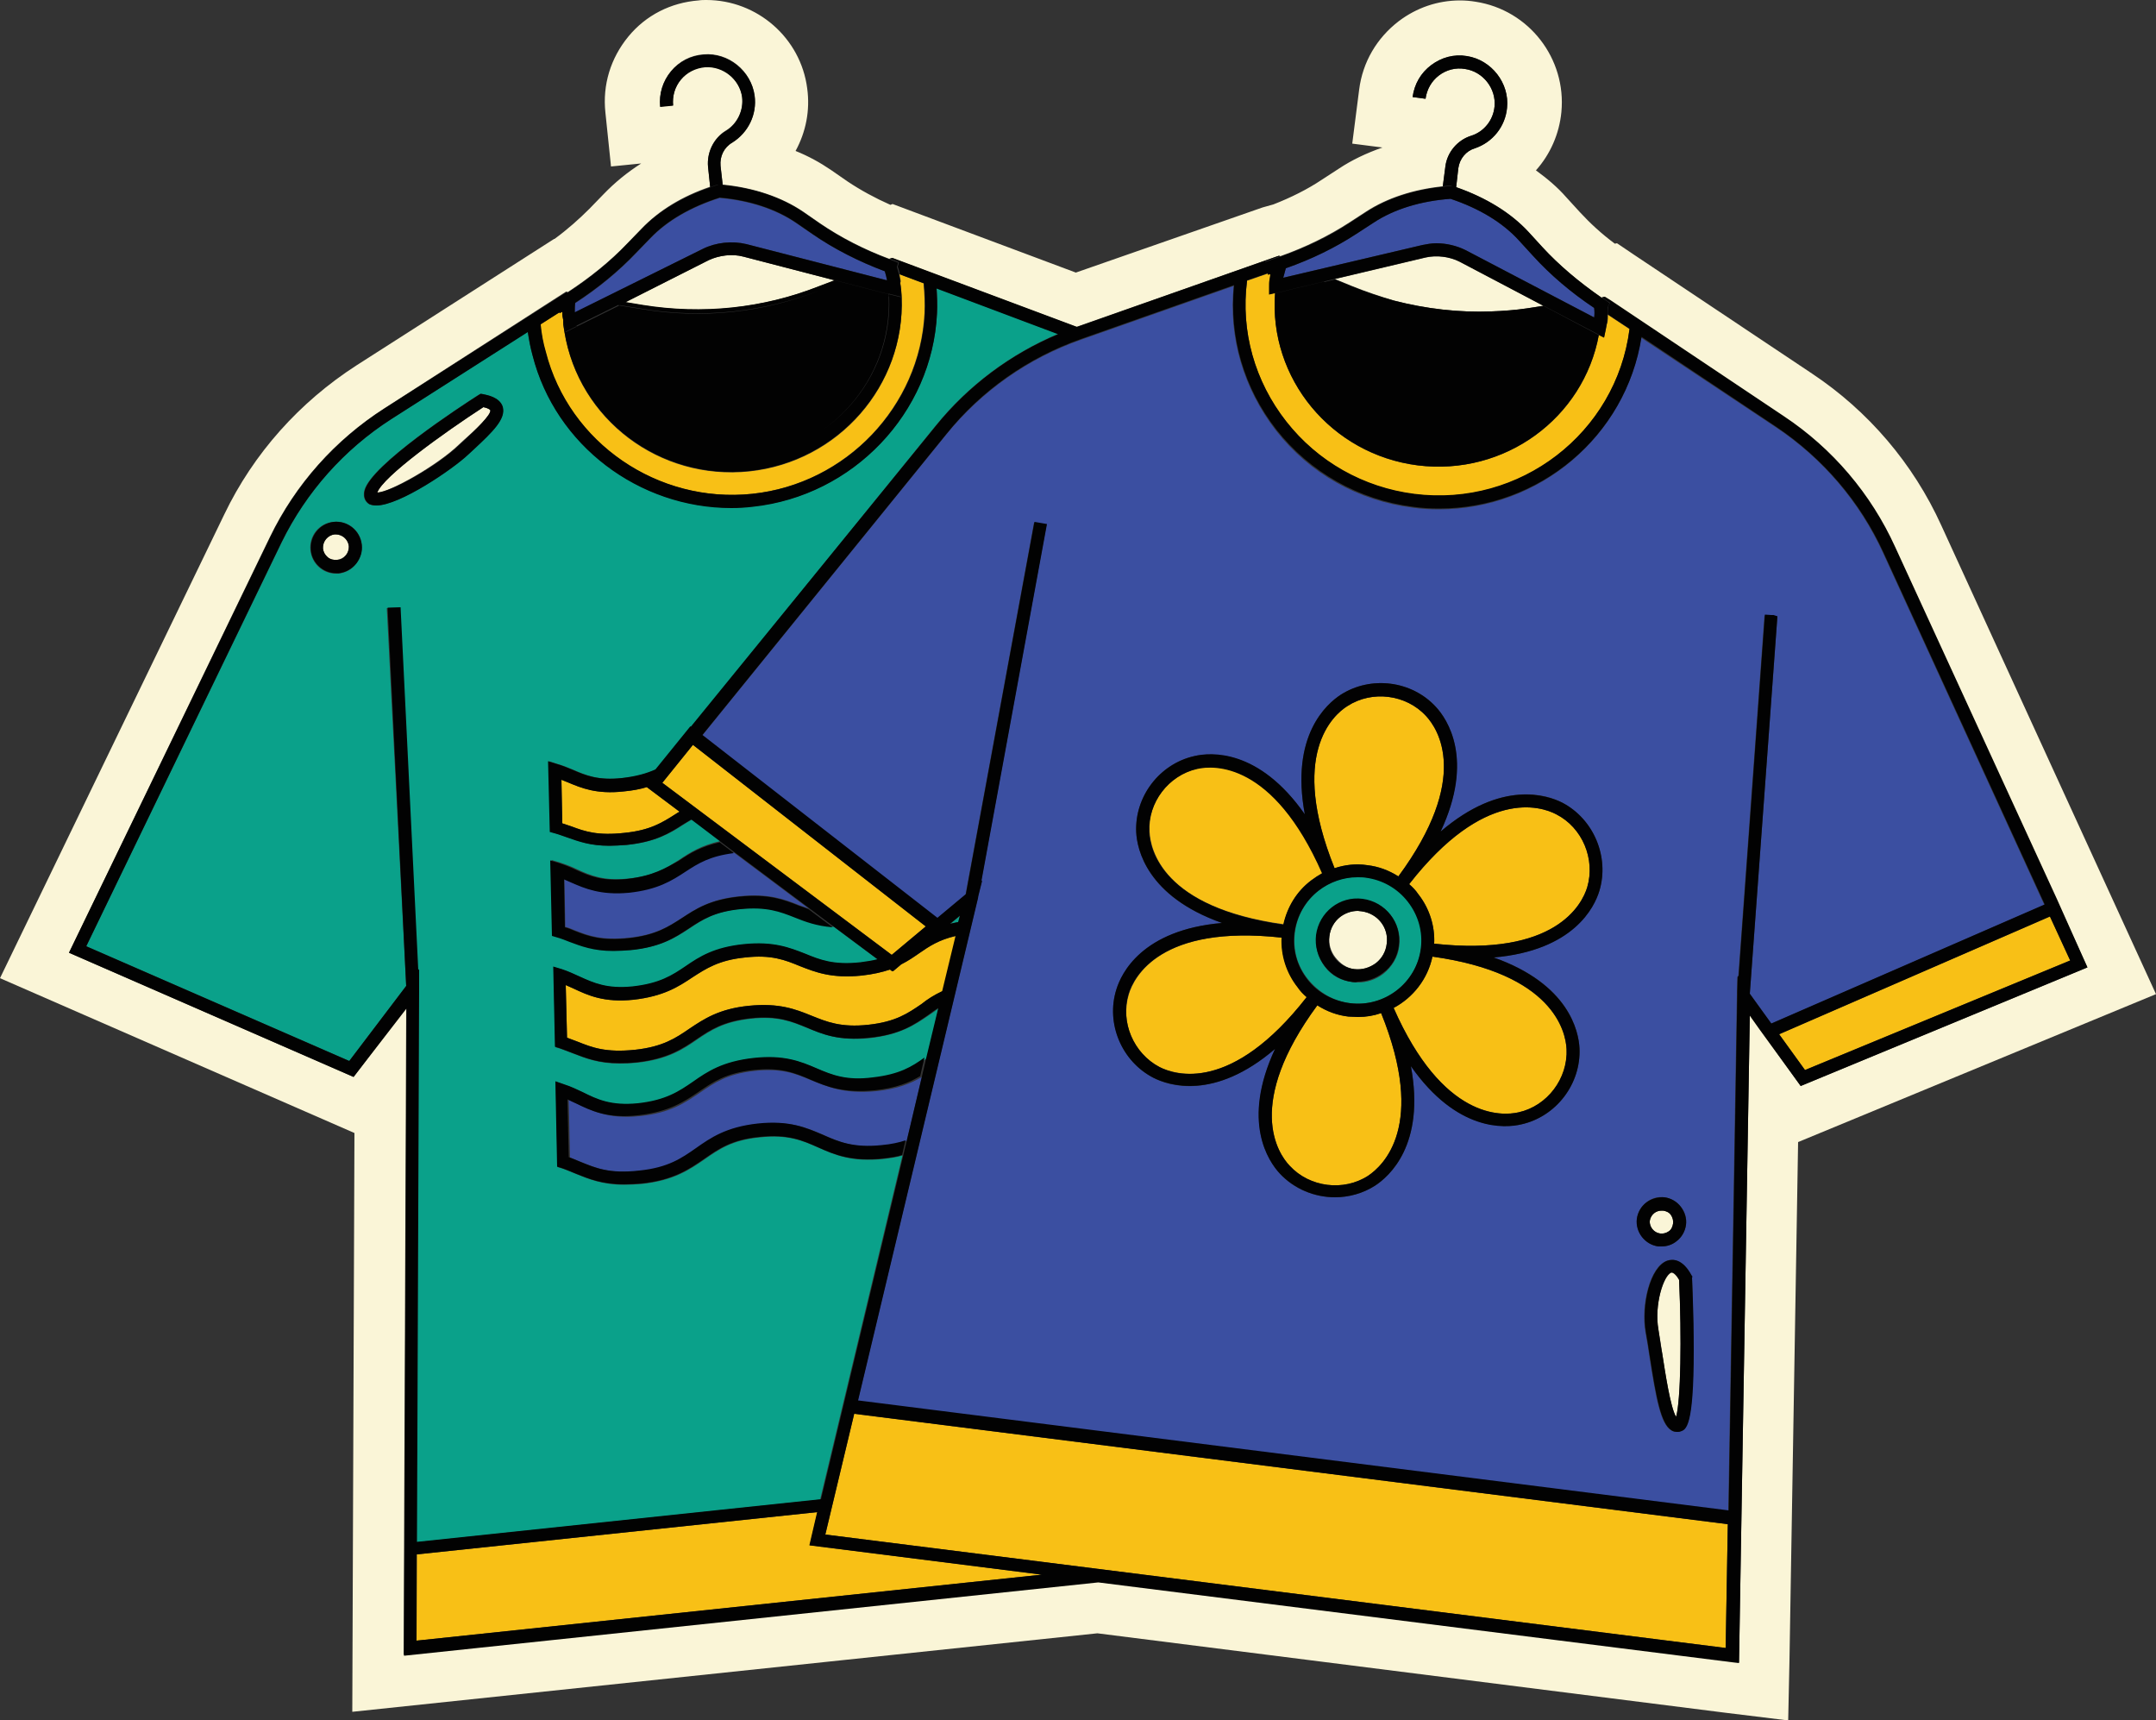
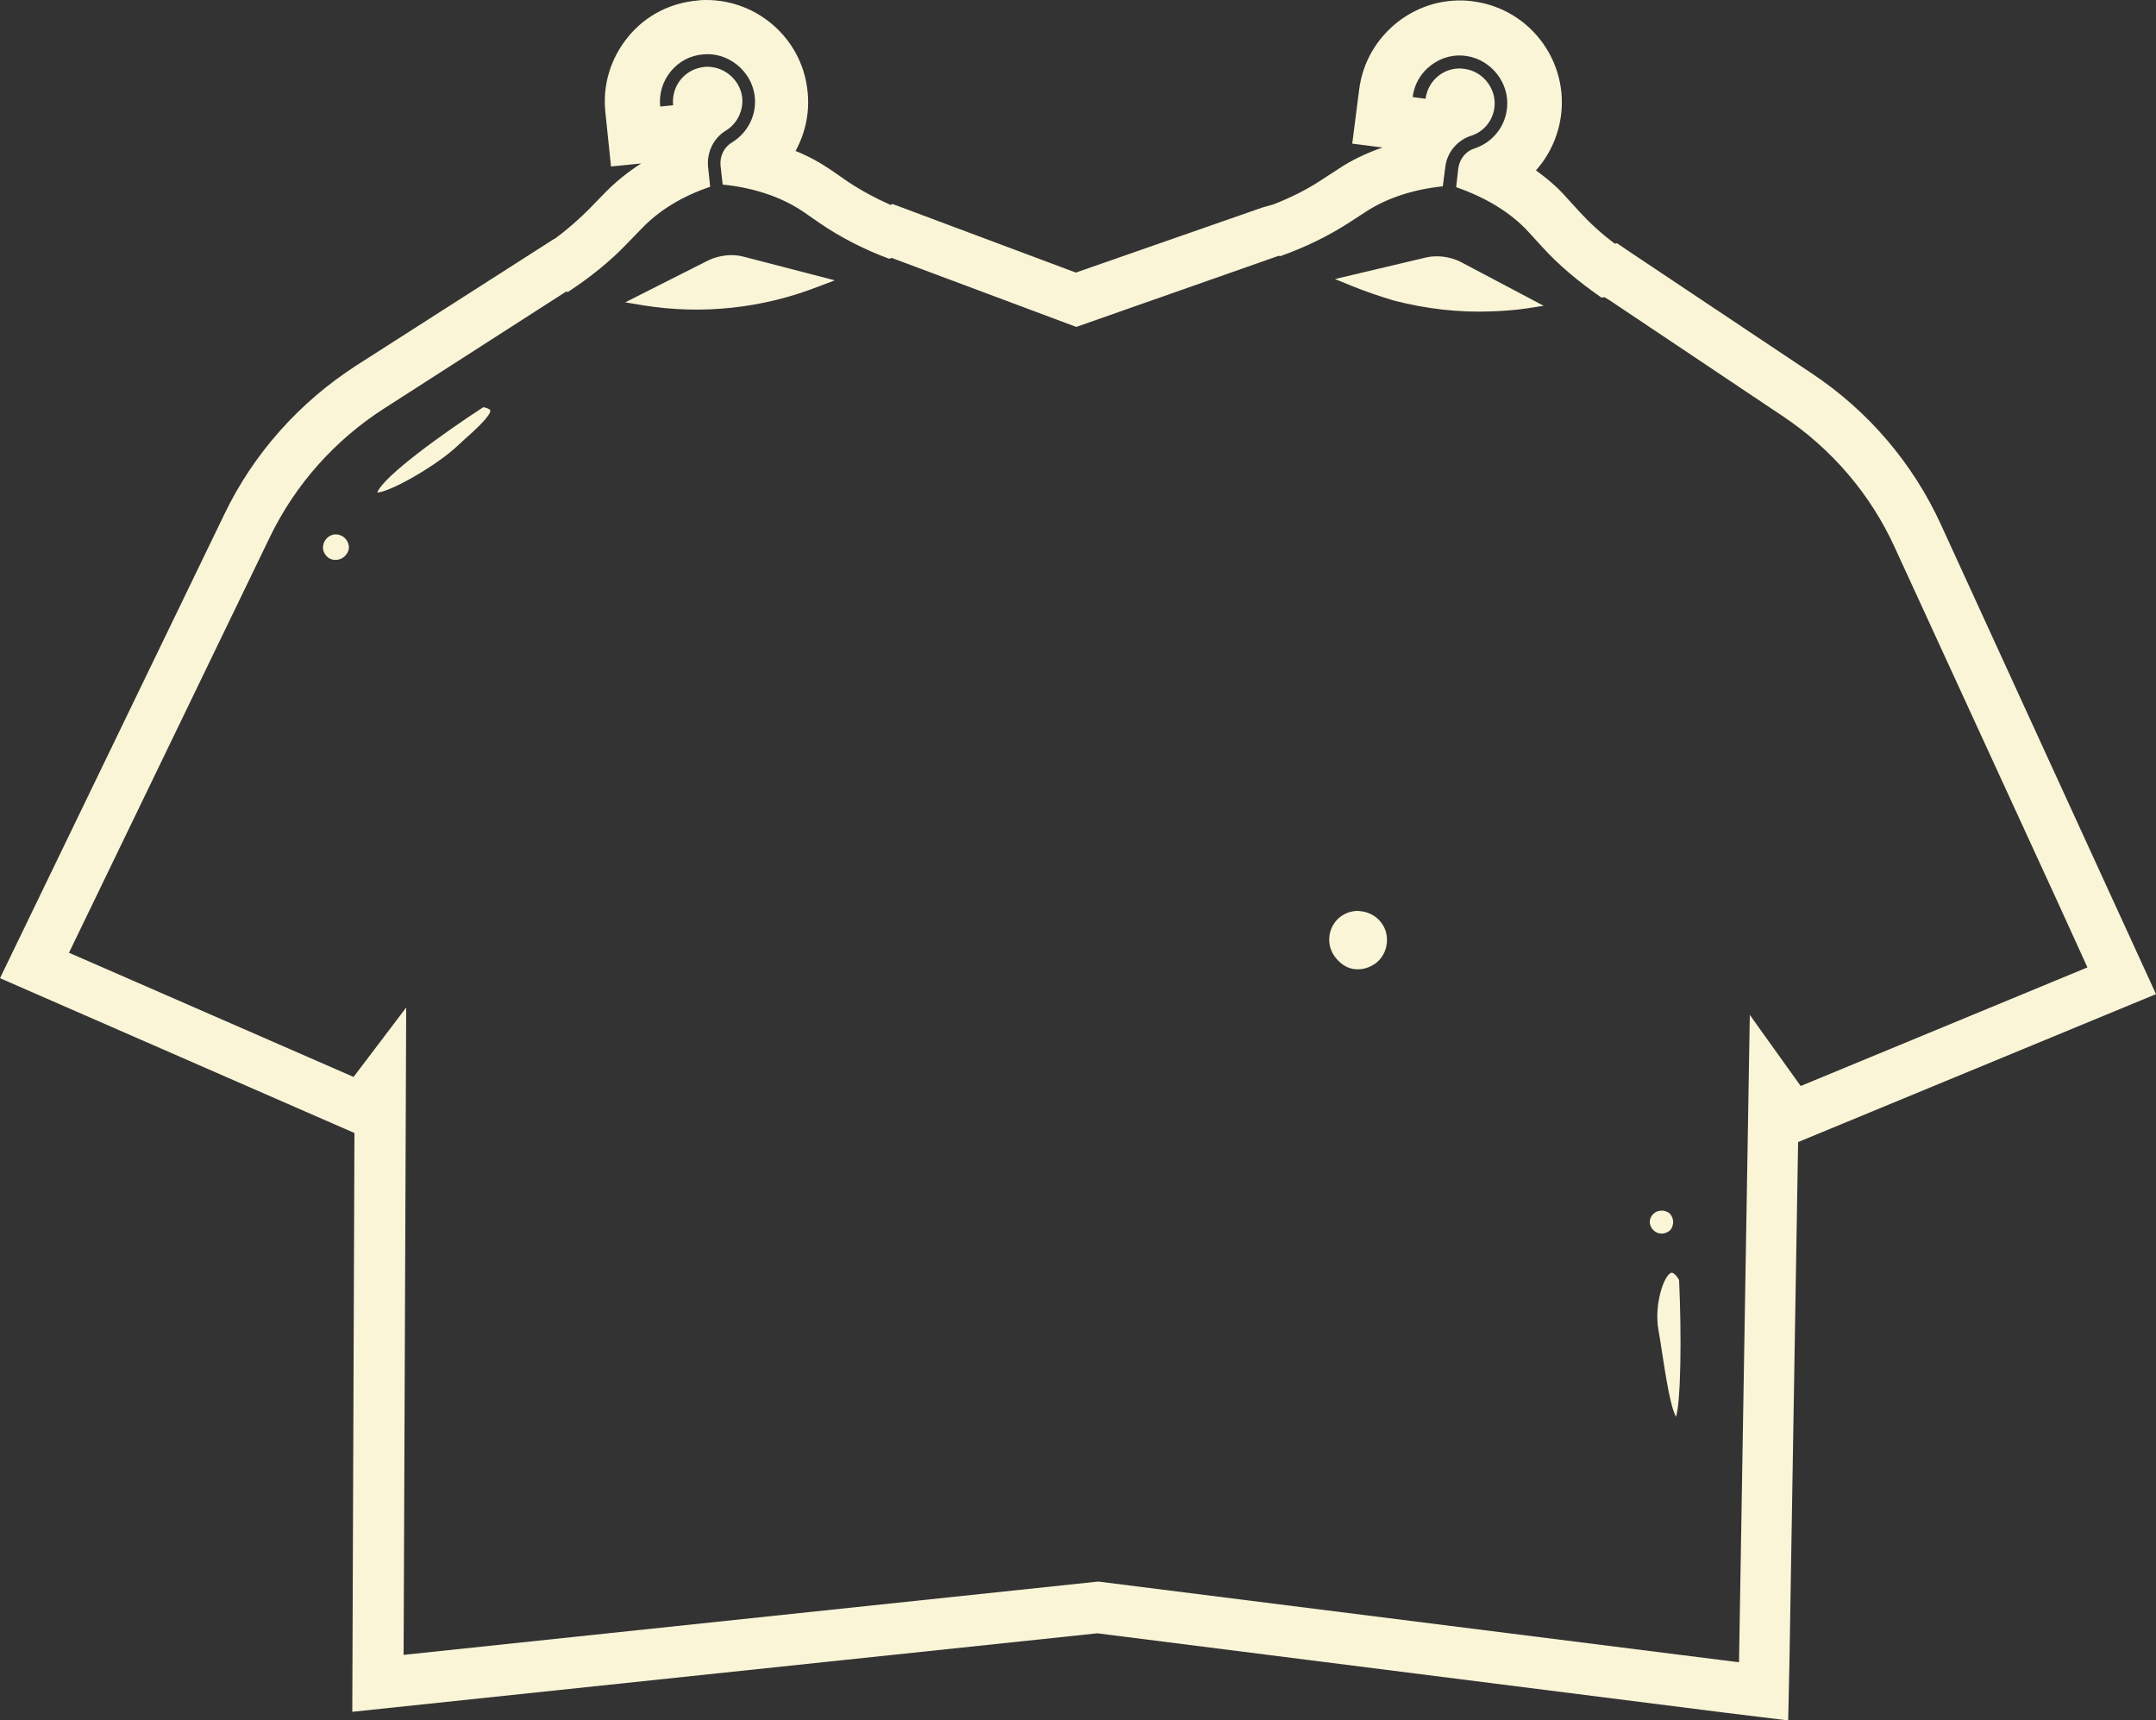
<svg xmlns="http://www.w3.org/2000/svg" height="398.9" preserveAspectRatio="xMidYMid meet" version="1.0" viewBox="0.0 -0.1 500.0 398.9" width="500.0" zoomAndPan="magnify">
  <rect x="0.0" y="-0.1" width="500.0" height="398.9" fill="#333333" stroke="none" />
  <g id="change1_1">
-     <path d="M220.4,214.1l2.3-1.9l-0.4,1.5C221.6,213.8,221,213.9,220.4,214.1z M94.2,228.5L81,245.9L20,219.3l45.3-93.6 C71,114,79.8,104.1,90.7,97.1l31.7-20.3c0.2,1.8,0.6,3.6,1.1,5.4c5.4,20.9,24.7,35.4,46.1,35.4c1.6,0,3.3-0.1,5-0.3 c23.2-2.4,41.6-21.7,42.7-44.8c0.1-1.9,0.1-3.9-0.1-5.8l28.2,10.6c-11.1,4.7-20.9,12-28.4,21.3l-56.6,69.8l-0.1-0.1l-8.1,10 c-2,0.9-4.3,1.7-7.8,2c-5.5,0.6-8.4-0.6-11.4-1.9c-1.2-0.5-2.4-1-3.8-1.4l-1.9-0.6l0.4,16.4l1.1,0.3c1.1,0.3,2,0.7,3,1 c2.6,0.9,5.3,1.9,9.7,1.9c1.2,0,2.5-0.1,4-0.2c6.6-0.7,9.9-2.7,13-4.7c0.6-0.4,1.3-0.8,2-1.2l6.6,5c-4.4,1-7,2.6-9.5,4.3 c-3,1.9-5.8,3.8-11.9,4.4c-5.7,0.6-8.7-0.7-11.8-2.1c-1.2-0.6-2.5-1.1-4-1.6l-2-0.6l0.4,17.5l1,0.3c1.1,0.3,2.1,0.7,3.1,1.1 c2.7,1,5.5,2.1,10.2,2.1c1.2,0,2.5-0.1,4-0.2c6.9-0.7,10.2-2.9,13.4-5c3-2,5.9-3.9,12-4.5s9.2,0.6,12.5,1.9c2.5,1,5.1,2,8.9,2.3 l10.2,7.6c-1.1,0.3-2.4,0.5-3.9,0.7c-6.3,0.7-9.5-0.6-12.9-2c-3.6-1.4-7.3-2.9-14.2-2.2c-6.9,0.7-10.2,3-13.5,5.1 c-3.1,2.1-6.1,4-12.3,4.7c-5.9,0.6-9-0.8-12.3-2.3c-1.3-0.6-2.6-1.2-4.1-1.7l-2-0.6l0.4,18.6l1,0.3c1.1,0.4,2.2,0.8,3.2,1.2 c2.9,1.1,5.8,2.3,10.8,2.3c1.2,0,2.5-0.1,4-0.2c7.1-0.8,10.6-3.1,13.9-5.4c3.1-2.1,6.1-4.1,12.4-4.8c6.3-0.7,9.5,0.7,13,2.1 c3.7,1.5,7.5,3.1,14.6,2.4c7.1-0.8,10.5-3.1,13.7-5.3c0.8-0.5,1.5-1.1,2.3-1.6l-2.8,11.6c-2.9,2.1-5.8,3.9-12,4.6 c-6.5,0.7-9.9-0.7-13.4-2.2c-3.7-1.6-7.6-3.2-14.7-2.4c-7.1,0.8-10.6,3.1-14,5.5c-3.2,2.2-6.3,4.3-12.8,5c-6.2,0.7-9.4-0.9-12.8-2.6 c-1.3-0.6-2.7-1.3-4.3-1.8l-2-0.7l0.4,19.8l1,0.3c1.2,0.4,2.3,0.9,3.3,1.3c3,1.2,6.1,2.5,11.3,2.5c1.2,0,2.6-0.1,4-0.2 c7.4-0.8,11-3.3,14.5-5.7c3.3-2.3,6.4-4.5,12.9-5.1c6.5-0.7,9.9,0.8,13.5,2.4c3.8,1.7,7.8,3.4,15.2,2.6c1.6-0.2,3.1-0.4,4.3-0.8 l-19.1,79.8l-93.7,9.9l0.5-128.5h0l0-0.6l0-3.7l-0.2,0.2l-4.1-84.1l-3,0.1L94.2,228.5z M83.9,126.2c-0.3-3.3-3.3-5.7-6.6-5.3 c-3.3,0.3-5.7,3.3-5.3,6.6c0.3,3.1,2.9,5.4,5.9,5.4c0.2,0,0.4,0,0.6,0c1.6-0.2,3-0.9,4-2.2C83.6,129.4,84,127.8,83.9,126.2z M87.2,117.1c5.4,0,17.7-8.4,21.3-11.8l1.3-1.2c4.4-4.1,7.6-7.1,6.7-9.9c-0.7-2.2-3.5-2.7-4.5-2.9l-0.6-0.1l-0.5,0.3 c-4.2,2.7-24.9,16.2-26.4,22.1c-0.5,2,0.6,2.9,1.1,3.2C86.1,117,86.6,117.1,87.2,117.1z M313.1,232.5c-3.9-0.5-7.3-2.5-9.8-5.6 s-3.5-6.9-3-10.8s2.5-7.4,5.6-9.8c2.6-2,5.7-3.1,9-3.1c0.6,0,1.2,0,1.9,0.1c3.9,0.5,7.4,2.5,9.8,5.6s3.5,6.9,3,10.8 C328.5,227.8,321.1,233.5,313.1,232.5z M313.7,227.6c0.4,0.1,0.8,0.1,1.2,0.1c2.1,0,4.2-0.7,5.9-2c2-1.6,3.4-3.9,3.7-6.4l0,0 c0.7-5.3-3.1-10.2-8.4-10.8s-10.2,3.1-10.8,8.4c-0.3,2.6,0.4,5.1,2,7.2S311.1,227.3,313.7,227.6z" fill="#0aa18a" />
-   </g>
+     </g>
  <g id="change2_1">
-     <path d="M241.6,365l-145,15.3l0.1-20l92.9-9.8l-1.8,7.7L241.6,365z M131.7,181.3c-0.5-0.2-1-0.4-1.5-0.6l0.2,10.1 c0.7,0.2,1.4,0.5,2.1,0.7c3.2,1.2,6.1,2.2,12.4,1.5c5.9-0.6,8.7-2.4,11.7-4.3c0.3-0.2,0.6-0.4,1-0.6l-7.6-5.7 c-1.5,0.4-3.2,0.8-5.3,1C138.4,184.1,134.8,182.6,131.7,181.3z M213.2,220.9c-1.3,0.9-2.6,1.8-4.2,2.6l-1.9,1.6L207,225l-0.1,0.1 l-0.5-0.4c-1.8,0.6-3.9,1.1-6.6,1.4c-7,0.7-10.7-0.8-14.3-2.2c-3.4-1.4-6.6-2.7-12.7-2c-6.1,0.6-9.1,2.6-12.2,4.6 c-3.3,2.2-6.7,4.4-13.7,5.2c-6.8,0.7-10.5-1-13.9-2.6c-0.6-0.3-1.2-0.5-1.8-0.8l0.3,12.2c0.8,0.3,1.6,0.6,2.4,0.9 c3.5,1.4,6.6,2.6,13.4,1.9c6.4-0.7,9.4-2.7,12.6-4.9c3.3-2.2,6.8-4.6,13.8-5.3c7-0.7,10.8,0.8,14.5,2.3c3.5,1.4,6.8,2.8,13.2,2.1 c6.4-0.7,9.2-2.7,12.3-4.8c1.5-1.1,3-2.1,5-3l3.1-12.8C217.7,217.8,215.5,219.3,213.2,220.9z M208.8,65.7c0,0.2,0.1,0.4,0.1,0.7 c0.1,0.9,0.1,1.7,0.2,2.5c0.8,20.4-14.6,38.1-35.3,40.3c-20.8,2.2-39.6-12-42.9-32.3c-0.1-0.7-0.2-1.4-0.3-2.2c0-0.2,0-0.4,0-0.7 c0-0.2-0.1-0.3-0.1-0.5c-0.1-0.4-0.1-0.9-0.1-1.3l-0.6,0.3l-0.1-0.2l-4.4,2.8l0,0.1c0.2,2.1,0.6,4.3,1.2,6.3 c5.4,21.1,26,35.2,47.9,32.9c21.8-2.3,38.9-20.3,40-41.9c0.1-2.2,0-4.4-0.2-6.6l0-0.2c0,0,0,0,0-0.1l-5.6-2.1 c0.1,0.5,0.2,1.1,0.3,1.6C208.8,65.3,208.8,65.5,208.8,65.7z M215.6,65.6L215.6,65.6L215.6,65.6L215.6,65.6z M372.4,76.2l-0.4,1.9 l-1.2-0.6c-3.5,19.4-21.9,32.8-42,30.3c-20.1-2.5-34.6-20.2-33.1-40l-1.3,0.3l0-1.9c0-0.5,0-1,0.1-1.5c0.1-0.4,0.1-0.9,0.2-1.3 l-0.6,0.1l0-0.2l-4.9,1.7c0,0,0,0.1,0,0.1c-1.5,11.7,1.8,23.3,9.1,32.6c7.3,9.3,17.9,15.3,29.7,16.8c24.5,3.1,46.8-14.1,49.9-38.2v0 c0,0,0-0.1,0-0.1l-5-3.3c0,0.6,0,1.1-0.1,1.7C372.6,75.1,372.5,75.7,372.4,76.2z M400.2,382l0.5-28.7l-202.6-25.6l-6.7,28L400.2,382 z M332.2,221.7c-1.1,5.2-4.5,9.5-9,11.9c11.4,25.9,25.1,25.1,29,24.2c6.7-1.5,11.5-7.8,11.1-14.6 C363.1,239.1,360.2,225.6,332.2,221.7z M320.3,234.8c-1.7,0.6-3.5,0.9-5.4,0.9c-0.7,0-1.5-0.1-2.2-0.1c-2.6-0.3-5-1.2-7.2-2.6 c-16.8,22.8-9.2,34.3-6.4,37.2c4.6,5,12.5,6,18.2,2.3C320.7,270.2,330.9,261,320.3,234.8z M360.9,188.7c-3.6-1.9-16.7-6.1-34.1,16.2 c0.8,0.7,1.5,1.4,2.1,2.3c2.6,3.3,3.9,7.4,3.7,11.5c28.1,3.1,34.3-9.1,35.5-13.1C370,199.1,367,191.8,360.9,188.7z M297.7,214.2 c0.9-4.1,3.1-7.7,6.4-10.2c0.8-0.6,1.7-1.2,2.6-1.7c-11.4-25.9-25.1-25.1-29-24.2c-6.7,1.5-11.5,7.8-11.1,14.6 C266.8,196.9,269.6,210.3,297.7,214.2z M303.1,231.1c-0.8-0.7-1.5-1.4-2.1-2.3c-2.6-3.3-3.9-7.4-3.7-11.5 c-28.1-3.1-34.3,9.1-35.5,13.1c-2,6.5,1,13.8,7.1,16.9C272.6,249.1,285.6,253.4,303.1,231.1z M309.5,201.2c2.4-0.8,5-1.1,7.6-0.7 c2.6,0.3,5,1.2,7.2,2.6c16.8-22.8,9.2-34.2,6.4-37.2c-4.6-5-12.5-6-18.2-2.3C309.1,165.7,298.9,174.9,309.5,201.2z M412.6,239.7 l6,8.3l61.5-25.4l-4.7-10.2L412.6,239.7z M160.7,172.6l-7.1,8.8l53.2,39.9l7.9-6.6L160.7,172.6z" fill="#f8c016" />
-   </g>
+     </g>
  <g id="change3_1">
-     <path d="M158.9,201.8c2.9-1.9,5.6-3.6,11.2-4.3l17.5,13.1c-0.8-0.3-1.5-0.6-2.2-0.8c-3.5-1.4-7.1-2.8-13.9-2.1 c-6.8,0.7-10.1,2.9-13.3,5c-3.1,2-6,3.9-12.1,4.6c-6.5,0.7-9.5-0.4-12.8-1.7c-0.7-0.3-1.4-0.6-2.2-0.8l-0.2-11.1 c0.5,0.2,1.1,0.5,1.6,0.7c3.2,1.4,6.9,3,13.4,2.4C152.5,205.9,155.7,203.8,158.9,201.8z M188.2,250.4c-3.5-1.5-6.9-2.9-13.2-2.2 c-6.4,0.7-9.4,2.8-12.6,5c-3.4,2.3-6.9,4.8-14.2,5.5c-7,0.7-10.9-1.2-14.4-2.9c-0.6-0.3-1.3-0.6-1.9-0.9l0.3,13.4 c0.9,0.3,1.7,0.7,2.5,1c3.7,1.5,6.8,2.8,13.9,2.1c6.7-0.7,9.8-2.9,13.1-5.2c3.4-2.4,7-4.9,14.3-5.7c7.3-0.8,11.2,0.9,15.1,2.6 c3.6,1.6,7.1,3.1,13.7,2.4c2.2-0.2,3.9-0.6,5.5-1.1l3.5-14.8c-2.5,1.5-5.7,2.8-10.6,3.3C195.8,253.6,192,251.9,188.2,250.4z M184.6,51.6c-4.7-3.2-10.8-5.2-17.7-5.8c-6.6,2.1-12.2,5.3-16.1,9.4l-3.3,3.4c-4,4.2-8.7,8.1-14.1,11.6v0c-0.1,0.7-0.1,1.5-0.1,2.2 L163,57.6c3-1.5,6.8-1.9,10.1-1.1l32.6,8.4c-0.1-0.7-0.3-1.4-0.5-2.1c-6.2-2.3-11.8-5.2-16.8-8.6L184.6,51.6z M405.8,230.3l6.4-87.5 l-1-0.1l0,0l-0.5,0l-1.5-0.1l-6.1,84l-0.2-0.3l-0.1,3.7l0,0.6h0l-2,119.7l-201.9-25.5l27.8-116.4l0,0l0.1-0.6l0.9-3.6l-0.2,0.2 l15.2-82.8l-2.9-0.5l-15.9,86.3l-6.6,5.5l-54.5-42.4l56.6-69.8c8.2-10.1,19-17.7,31.2-22l35.5-12.5c-1.2,12,2.3,23.8,9.8,33.5 c7.8,10,19.1,16.3,31.7,17.9c2,0.3,4.1,0.4,6.1,0.4c23.2,0,43.3-16.8,46.9-39.8L411.9,99c10.8,7.2,19.4,17.3,24.8,29.1l37.4,81.6 l-63.4,27.6L405.8,230.3z M362.3,186c-3.4-1.8-14-5.4-28.2,6.7c7.8-16.9,1.5-26.1-1.1-28.9c-5.6-6.1-15.1-7.3-22.1-2.8 c-3.2,2.1-11.7,9.4-8.3,27.7c-10.7-15.2-21.9-14.3-25.6-13.5c-8.1,1.8-13.9,9.4-13.5,17.7c0.2,3.8,2.3,14.8,19.9,21 c-18.5,1.6-23.3,11.8-24.5,15.4c-2.5,7.9,1.3,16.7,8.6,20.5c3.4,1.8,14,5.4,28.2-6.7c-7.8,16.9-1.5,26.1,1.1,28.9 c3.3,3.6,8,5.5,12.8,5.5c3.2,0,6.5-0.9,9.3-2.7c3.2-2.1,11.7-9.4,8.3-27.7c10.7,15.2,21.9,14.3,25.6,13.5 c8.1-1.8,13.9-9.4,13.5-17.7c-0.2-3.8-2.3-14.8-19.9-21c18.5-1.6,23.3-11.8,24.5-15.4C373.3,198.6,369.6,189.8,362.3,186z M384.6,288.9c0.2,0,0.5,0,0.7,0c1.3,0,2.5-0.4,3.5-1.2c1.2-0.9,2-2.3,2.2-3.8s-0.2-3-1.2-4.2c-0.9-1.2-2.3-2-3.8-2.2 s-3,0.2-4.2,1.2c-1.2,0.9-2,2.3-2.2,3.8C379.3,285.6,381.5,288.5,384.6,288.9z M392.4,296.2l0-0.3l-0.2-0.3 c-2.1-3.9-4.4-3.8-5.6-3.4c-4,1.4-6.1,10.3-5,16.6c0.3,1.6,0.6,3.5,0.9,5.5c1.5,9.7,2.6,15.7,5,17.2c0.4,0.3,0.9,0.4,1.4,0.4 c0.2,0,0.5,0,0.7-0.1c1.3-0.4,3.1-0.9,3.1-18.8C392.8,304.6,392.4,296.2,392.4,296.2z M355.5,59.2l-3.2-3.5 c-3.8-4.2-9.3-7.5-15.9-9.7c-6.9,0.5-13.1,2.4-17.8,5.5l-4,2.6c-4.9,3.2-10.4,5.9-16.4,8v0c-0.2,0.7-0.4,1.4-0.6,2.2l32.3-7.6 c1-0.2,2.1-0.4,3.2-0.4c2.4,0,4.8,0.6,6.8,1.6l29.8,15.6c0.1-0.7,0.1-1.4,0-2.2C364.3,67.7,359.5,63.6,355.5,59.2z" fill="#3b4fa1" />
-   </g>
+     </g>
  <g id="change4_1">
    <path d="M313.5,66.2l-3.9-1.6l21.1-5c2.6-0.6,5.6-0.2,8,1L358,70.8l-3.9,0.6c-2.7,0.4-5.5,0.6-8.2,0.7 c-7.6,0.3-15.2-0.6-22.6-2.5C320,68.6,316.7,67.5,313.5,66.2z M189.9,66.3l3.7-1.4l-21.2-5.5c-2.6-0.7-5.6-0.3-8,0.8L145,70l4.2,0.7 C162.9,72.9,176.9,71.4,189.9,66.3z M500,230.4l-83,34.3l-2,120.1l-0.3,14L400,397l-145.5-18.4L81.7,396.8l0.5-134.2L0,226.7 l52-107.5c6.8-14.2,17.5-26.1,30.7-34.6l45.8-29.3l0.1,0c3-2.2,5.7-4.6,8.1-7l3.3-3.4c2.5-2.6,5.4-5,8.7-7.1l-7,0.7l-1.3-12.5 c-0.7-6.4,1.2-12.6,5.3-17.6s9.9-7.9,16.3-8.4c0.6-0.1,1.2-0.1,1.8-0.1c11.8,0,21.9,8.8,23.4,20.5c0.7,5.1-0.3,10.1-2.7,14.5 c3,1.2,5.7,2.7,8.2,4.4l3.9,2.7c3,2,6.3,3.8,9.9,5.4l0.5-0.2l42.5,15.9L292.8,48l2.5-0.7c4.1-1.6,7.9-3.5,11.2-5.7l4-2.6 c3-2,6.4-3.6,10.1-4.9l-7-0.9l1.6-12.5c0.8-6.4,4.1-12,9.2-15.9c4.1-3.1,9-4.8,14.2-4.8c1.2,0,2.4,0.1,3.6,0.3 c12.4,1.9,21.1,13.2,19.9,25.6c-0.5,5.1-2.6,9.8-5.9,13.5c2.6,1.9,5,3.9,7,6.2l3.2,3.5c2.3,2.5,5,5,8.1,7.3l0.5-0.1l4,2.7l41.2,27.5 c13.1,8.7,23.5,20.9,30,35.2L500,230.4z M417.6,251.7l66.5-27.5l-7.2-15.8l0,0l-37.5-81.6c-5.6-12.3-14.6-22.8-25.8-30.3l-40.2-26.9 l-1.3-0.8l0,0l0,0l-0.7,0.1c-5.2-3.6-9.9-7.5-13.7-11.7l-3.2-3.5c-4.1-4.5-9.9-8-16.8-10.4l0.5-4.4c0.3-2.2,1.8-4,3.8-4.6 c4.2-1.4,7.1-5.1,7.5-9.4c0.6-5.7-3.6-11.1-9.3-12c-3-0.5-5.9,0.3-8.3,2.1s-3.9,4.4-4.3,7.4l3,0.4c0.3-2.2,1.4-4.1,3.1-5.4 c1.7-1.3,3.9-1.9,6.1-1.5c4.1,0.6,7.2,4.5,6.8,8.7c-0.3,3.2-2.5,5.9-5.5,6.8c-3.1,1-5.5,3.8-5.9,7.1l-0.6,4.6 c-6.8,0.7-12.9,2.7-17.7,5.8l-4,2.6c-4.8,3.1-10.1,5.7-16,7.8l-0.3-0.1l0,0l0,0l-0.6,0.2l-46.4,16.3l-42.8-16l0,0l-0.6,0.2 c-5.9-2.2-11.3-5-16-8.2l-3.9-2.7c-5-3.4-11.5-5.6-18.7-6.3l-0.5-4.4c-0.2-2.2,0.8-4.3,2.7-5.4c3.7-2.3,5.8-6.5,5.2-10.9 c-0.8-5.7-6.1-10-11.8-9.5c-3,0.2-5.7,1.6-7.6,3.9s-2.8,5.2-2.5,8.2l3-0.3c-0.2-2.2,0.4-4.3,1.8-6c1.4-1.7,3.4-2.7,5.6-2.9 c4.2-0.3,8,2.8,8.6,6.9c0.4,3.1-1.1,6.3-3.8,7.9c-2.8,1.7-4.4,5-4.1,8.3l0.5,4.7c-6.5,2.2-11.9,5.5-15.9,9.7l-3.3,3.4 c-3.9,4.1-8.6,7.9-13.8,11.3l-0.4-0.1L89.1,94.6c-11.4,7.3-20.6,17.6-26.5,29.8L16,220.8l66,28.8l12.2-16.1l-0.6,150.1l161.1-17 l146.9,18.5l1.7,0.2v-0.2l2.5-149.9l2.2,3.1l0,0L417.6,251.7z M113.7,95c0,0-0.2-0.4-1.6-0.7c-9.1,5.9-23.3,16.1-24.6,19.8 c2.9-0.1,13.8-6.2,18.9-11.1l1.3-1.2C110.1,99.7,114,96.1,113.7,95z M80.9,126.5L80.9,126.5c-0.1-0.8-0.5-1.5-1.1-2 c-0.5-0.4-1.2-0.7-1.9-0.7c-0.1,0-0.2,0-0.3,0c-1.6,0.2-2.8,1.6-2.7,3.3c0.1,0.8,0.5,1.5,1.1,2c0.6,0.5,1.4,0.7,2.2,0.6 s1.5-0.5,2-1.1S81,127.3,80.9,126.5z M314.1,224.6c1.8,0.2,3.5-0.3,5-1.4c1.4-1.1,2.3-2.7,2.5-4.5c0.5-3.7-2.1-7-5.8-7.5 c-0.3,0-0.6-0.1-0.9-0.1c-1.5,0-2.9,0.5-4.1,1.4c-1.4,1.1-2.3,2.7-2.5,4.5c-0.2,1.8,0.3,3.5,1.4,4.9S312.3,224.4,314.1,224.6z M389.4,296.7c-0.6-1.1-1.3-1.7-1.7-1.7c0,0-0.1,0-0.1,0c-1.8,0.6-4,7.5-3,13.2c0.3,1.7,0.6,3.6,0.9,5.6c0.7,4.5,1.9,12.5,3.2,14.6 C389.8,324.7,390,309.8,389.4,296.7z M385,285.9c0.7,0.1,1.4-0.1,2-0.5s0.9-1.1,1-1.8l0,0c0.1-0.7-0.1-1.4-0.5-2s-1.1-0.9-1.8-1 c-0.1,0-0.2,0-0.4,0c-0.6,0-1.2,0.2-1.7,0.6c-0.6,0.5-0.9,1.1-1,1.8C382.5,284.3,383.5,285.7,385,285.9z" fill="#faf5d7" />
  </g>
  <g id="change5_1">
-     <path d="M149,71.6l-5.6-0.9l1.5-0.8l4.2,0.7c13.7,2.2,27.8,0.8,40.7-4.3l3.7-1.4l1.7,0.4l-5,1.9 C177.1,72.4,162.9,73.9,149,71.6z M216.1,65.6L216.1,65.6L216.1,65.6l-0.5,0.1l0,0L216.1,65.6z M173.5,106.1 c19-2,33.3-18.3,32.6-37.2c0-0.3,0-0.6-0.1-0.8l-10.8-2.8l-5,1.9c-13.1,5.1-27.4,6.6-41.2,4.3l-5.6-0.9l-9.7,4.8 c0,0.2,0.1,0.5,0.1,0.7C136.9,95.1,154.3,108.2,173.5,106.1z M145.4,203.7c-5.7,0.6-8.7-0.7-11.8-2.1c-1.2-0.6-2.5-1.1-4-1.6l-2-0.6 l0.4,17.5l1,0.3c1.1,0.3,2.1,0.7,3.1,1.1c2.7,1,5.5,2.1,10.2,2.1c1.2,0,2.5-0.1,4-0.2c6.9-0.7,10.2-2.9,13.4-5c3-2,5.9-3.9,12-4.5 s9.2,0.6,12.5,1.9c2.5,1,5.1,2,8.9,2.3l-5.6-4.2c-0.8-0.3-1.5-0.6-2.2-0.8c-3.5-1.4-7.1-2.8-13.9-2.1c-6.8,0.7-10.1,2.9-13.3,5 c-3.1,2-6,3.9-12.1,4.6c-6.5,0.7-9.5-0.4-12.8-1.7c-0.7-0.3-1.4-0.6-2.2-0.8l-0.2-11.1c0.5,0.2,1.1,0.5,1.6,0.7 c3.2,1.4,6.9,3,13.4,2.4c6.7-0.7,10-2.8,13.2-4.9c2.9-1.9,5.6-3.6,11.2-4.3l-3.3-2.5c-4.4,1-7,2.6-9.5,4.3 C154.3,201.2,151.4,203,145.4,203.7z M189.4,247.6c-3.7-1.6-7.6-3.2-14.7-2.4c-7.1,0.8-10.6,3.1-14,5.5c-3.2,2.2-6.3,4.3-12.8,5 c-6.2,0.6-9.4-0.9-12.8-2.6c-1.3-0.6-2.7-1.3-4.3-1.8l-2-0.7l0.4,19.8l1,0.3c1.2,0.4,2.3,0.9,3.3,1.3c3,1.2,6.1,2.5,11.3,2.5 c1.2,0,2.6-0.1,4-0.2c7.4-0.8,11-3.3,14.5-5.7c3.3-2.3,6.4-4.5,12.9-5.1c6.5-0.7,9.9,0.8,13.5,2.4c3.8,1.7,7.8,3.4,15.2,2.6 c1.6-0.2,3.1-0.4,4.3-0.8l0.8-3.4c-1.5,0.5-3.3,0.9-5.5,1.1c-6.6,0.7-10.1-0.8-13.7-2.4c-3.8-1.6-7.7-3.4-15.1-2.6 c-7.3,0.8-10.9,3.3-14.3,5.7c-3.3,2.3-6.4,4.5-13.1,5.2c-7.1,0.8-10.2-0.6-13.9-2.1c-0.8-0.3-1.6-0.7-2.5-1l-0.3-13.4 c0.6,0.3,1.2,0.6,1.9,0.9c3.5,1.7,7.4,3.6,14.4,2.8c7.3-0.8,10.8-3.2,14.2-5.5c3.2-2.2,6.2-4.3,12.6-5c6.4-0.7,9.7,0.7,13.2,2.2 c3.7,1.6,7.6,3.2,14.9,2.5c5-0.5,8.1-1.8,10.6-3.3l1-4.3c-2.9,2.1-5.8,3.9-12,4.6C196.3,250.5,192.9,249.1,189.4,247.6z M130.9,76.8 c3.3,20.3,22.2,34.5,42.9,32.3c20.6-2.2,36.1-19.9,35.3-40.3c0-0.8-0.1-1.6-0.2-2.5c0-0.2-0.1-0.4-0.1-0.7c0,0.4,0.1,0.8,0.1,1.2 v1.9l-2.8-0.7c0,0.3,0,0.6,0.1,0.8c0.8,18.8-13.5,35.2-32.6,37.2c-19.2,2-36.6-11.1-39.7-29.8c0-0.2-0.1-0.5-0.1-0.7l-2.6,1.3 l-0.4-1.9c-0.1-0.3-0.1-0.7-0.2-1c0,0.2,0,0.4,0,0.7C130.6,75.4,130.8,76.1,130.9,76.8z M166.6,42.7l0.3,0c0.2,0,0.4,0,0.7,0.1 l-0.5-4.4c-0.2-2.2,0.8-4.3,2.7-5.4c3.7-2.3,5.8-6.5,5.2-10.9c-0.8-5.7-6.1-10-11.8-9.5c-3,0.2-5.7,1.6-7.6,3.9s-2.8,5.2-2.5,8.2 l3-0.3c-0.2-2.2,0.4-4.3,1.8-6c1.4-1.7,3.4-2.7,5.6-2.9c4.2-0.3,8,2.8,8.6,6.9c0.4,3.1-1.1,6.3-3.8,7.9c-2.8,1.7-4.4,5-4.1,8.3 l0.5,4.7c0.6-0.2,1.1-0.4,1.7-0.6L166.6,42.7z M131.6,67.8c5.2-3.4,9.9-7.2,13.8-11.3l3.3-3.4c3.9-4.1,9.4-7.5,15.9-9.7 c0.6-0.2,1.1-0.4,1.7-0.6l0.3-0.1l0.3,0c0.2,0,0.4,0,0.7,0.1c7.3,0.7,13.7,2.9,18.7,6.3l3.9,2.7c4.7,3.2,10.1,6,16,8.2 c0.7,0.3,1.4,0.5,2.1,0.8l-0.3,1c0.2,0.6,0.3,1.2,0.5,1.8c0.1,0.5,0.2,1.1,0.3,1.6c0,0.2,0,0.3,0,0.5c0,0.4,0.1,0.8,0.1,1.2v1.9 l-2.8-0.7l-10.8-2.8l-1.7-0.4l-21.2-5.5c-2.6-0.7-5.6-0.3-8,0.8L145,70l-1.5,0.8l-9.7,4.8l-2.6,1.3l-0.4-1.9c-0.1-0.3-0.1-0.7-0.2-1 c0-0.2-0.1-0.3-0.1-0.5c-0.1-0.4-0.1-0.9-0.1-1.3l-0.6,0.3l-0.1-0.2l-1.3-2.5C129.5,69.1,130.5,68.4,131.6,67.8z M188.5,54.2 l-3.9-2.7c-4.7-3.2-10.8-5.2-17.7-5.8c-6.6,2.1-12.2,5.3-16.1,9.4l-3.3,3.4c-4,4.2-8.7,8.1-14.1,11.6v0c-0.1,0.7-0.1,1.5-0.1,2.2 L163,57.6c3-1.5,6.8-1.9,10.1-1.1l32.6,8.4c-0.1-0.7-0.3-1.4-0.5-2.1C199.1,60.5,193.4,57.6,188.5,54.2z M108.6,105.3 c-3.6,3.4-15.9,11.8-21.3,11.8c-0.6,0-1.1-0.1-1.6-0.3c-0.5-0.3-1.6-1.2-1.1-3.2c1.5-5.9,22.3-19.5,26.4-22.1l0.5-0.3l0.6,0.1 c0.9,0.2,3.8,0.7,4.5,2.9c0.8,2.8-2.3,5.8-6.7,9.9L108.6,105.3z M106.5,103.1l1.3-1.2c2.3-2.2,6.2-5.9,5.9-6.9c0,0-0.2-0.4-1.6-0.7 c-9.1,5.9-23.3,16.1-24.6,19.8C90.5,114.1,101.4,108,106.5,103.1z M83.9,126.2c0.2,1.6-0.3,3.1-1.3,4.4c-1,1.2-2.4,2-4,2.2 c-0.2,0-0.4,0-0.6,0c-3,0-5.6-2.3-5.9-5.3c-0.3-3.3,2-6.2,5.3-6.6C80.6,120.6,83.5,122.9,83.9,126.2z M80.2,128.7 c0.5-0.6,0.7-1.4,0.7-2.2l0,0c-0.1-0.8-0.5-1.5-1.1-2c-0.5-0.4-1.2-0.7-1.9-0.7c-0.1,0-0.2,0-0.3,0c-1.6,0.2-2.8,1.6-2.7,3.3 c0.1,0.8,0.5,1.5,1.1,2c0.6,0.5,1.4,0.7,2.2,0.6C79,129.7,79.7,129.3,80.2,128.7z M354.3,72.8l6-0.8l-2.3-1.2l-3.9,0.6 c-2.7,0.4-5.5,0.6-8.2,0.7c-7.6,0.3-15.2-0.6-22.6-2.5c-3.3-0.9-6.6-2-9.8-3.3l-3.9-1.6l-2.5,0.6l5.9,2.4 C326,73,340.2,74.8,354.3,72.8z M328.8,107.8c20.1,2.5,38.4-10.9,42-30.3L360.3,72l-6,0.8c-14,2-28.3,0.2-41.4-5.2l-5.9-2.4 l-11.3,2.7C294.2,87.6,308.7,105.2,328.8,107.8z M410.7,142.7l0.5,0l0,0L410.7,142.7z M403.8,230.7L403.8,230.7l0.5,0L403.8,230.7z M370.9,206.5c-1.1,3.7-5.9,13.8-24.5,15.4c17.5,6.2,19.7,17.2,19.9,21c0.4,8.3-5.4,15.9-13.5,17.7c-3.7,0.9-14.9,1.8-25.6-13.5 c3.4,18.3-5.1,25.6-8.3,27.7c-2.8,1.8-6.1,2.7-9.3,2.7c-4.7,0-9.4-1.9-12.8-5.5c-2.6-2.8-9-12-1.1-28.9 c-14.1,12.1-24.8,8.4-28.2,6.7c-7.4-3.8-11.1-12.6-8.6-20.5c1.1-3.7,5.9-13.8,24.5-15.4c-17.5-6.2-19.7-17.2-19.9-21 c-0.4-8.3,5.4-15.9,13.5-17.7c3.7-0.9,14.9-1.8,25.6,13.5c-3.4-18.3,5.1-25.6,8.3-27.7c7-4.5,16.5-3.3,22.1,2.8 c2.6,2.8,9,12.1,1.1,28.9c14.1-12.1,24.8-8.4,28.2-6.7C369.6,189.8,373.3,198.6,370.9,206.5z M360.9,188.7 c-3.6-1.9-16.7-6.1-34.1,16.2c0.8,0.7,1.5,1.4,2.1,2.3c2.6,3.3,3.9,7.4,3.7,11.5c28.1,3.1,34.3-9.1,35.5-13.1 C370,199.1,367,191.8,360.9,188.7z M363.3,243.1c-0.2-4.1-3.1-17.5-31.1-21.4c-1.1,5.2-4.5,9.5-9,11.9c11.4,25.9,25.1,25.1,29,24.2 C358.8,256.3,363.6,250,363.3,243.1z M320.3,234.8c-1.7,0.6-3.5,0.9-5.4,0.9c-0.7,0-1.5-0.1-2.2-0.1c-2.6-0.3-5-1.2-7.2-2.6 c-16.8,22.8-9.2,34.3-6.4,37.2c4.6,5,12.5,6,18.2,2.3C320.7,270.2,330.9,261,320.3,234.8z M268.9,247.3c3.6,1.9,16.7,6.1,34.1-16.2 c-0.8-0.7-1.5-1.4-2.1-2.3c-2.6-3.3-3.9-7.4-3.7-11.5c-28.1-3.1-34.3,9.1-35.5,13.1C259.8,236.9,262.9,244.1,268.9,247.3z M266.5,192.8c0.2,4.1,3.1,17.5,31.1,21.5c0.9-4.1,3.1-7.7,6.4-10.2c0.8-0.6,1.7-1.2,2.6-1.7c-11.4-25.9-25.1-25.1-29-24.2 C271,179.7,266.2,186,266.5,192.8z M309.5,201.2c2.4-0.8,5-1.1,7.6-0.7c2.6,0.3,5,1.2,7.2,2.6c16.8-22.8,9.2-34.2,6.4-37.2 c-4.6-5-12.5-6-18.2-2.3C309.1,165.7,298.9,174.9,309.5,201.2z M313.1,232.5c8,1,15.4-4.7,16.4-12.7c0.5-3.9-0.6-7.7-3-10.8 s-5.9-5.1-9.8-5.6c-0.6-0.1-1.2-0.1-1.9-0.1c-3.2,0-6.4,1.1-9,3.1c-3.1,2.4-5.1,5.9-5.6,9.8s0.6,7.7,3,10.8S309.2,232,313.1,232.5z M313.7,227.6c-2.6-0.3-4.9-1.6-6.5-3.7s-2.3-4.6-2-7.2c0.7-5.3,5.5-9.1,10.8-8.4s9.1,5.5,8.4,10.8l0,0c-0.3,2.6-1.6,4.9-3.7,6.4 c-1.7,1.3-3.8,2-5.9,2C314.5,227.7,314.1,227.6,313.7,227.6z M309.6,222.1c1.1,1.4,2.7,2.3,4.5,2.5c1.8,0.2,3.5-0.3,5-1.4 c1.4-1.1,2.3-2.7,2.5-4.5c0.5-3.7-2.1-7-5.8-7.5c-0.3,0-0.6-0.1-0.9-0.1c-1.5,0-2.9,0.5-4.1,1.4c-1.4,1.1-2.3,2.7-2.5,4.5 C308,218.9,308.5,220.7,309.6,222.1z M484.1,224.2l-66.5,27.5l-9.6-13.2l0,0l-2.2-3.1l-2.5,149.9v0.2l-1.7-0.2l-146.9-18.5l-161,17 l0.6-150.1L82,249.6l-66-28.8l46.7-96.4c5.9-12.2,15.1-22.5,26.5-29.8l42.1-26.9l0.4,0.1c-1,0.7-2.1,1.3-3.2,2l1.3,2.5l-4.4,2.8 l0,0.1c0.2,2.1,0.6,4.3,1.2,6.3c5.4,21.1,26,35.2,47.9,32.9c21.8-2.3,38.9-20.3,40-41.9c0.1-2.2,0-4.4-0.2-6.6l0-0.2c0,0,0,0,0-0.1 l-5.6-2.1c-0.1-0.6-0.3-1.2-0.5-1.8l0.3-1c-0.7-0.3-1.4-0.5-2.1-0.8l0.6-0.2l0,0l42.8,16L296,59.4l0.6-0.2l0,0l0,0l0.3,0.1 c-1.2,0.4-2.3,0.8-3.5,1.2l0.7,2.7l-4.9,1.7c0,0,0,0.1,0,0.1c-1.5,11.7,1.8,23.3,9.1,32.6c7.3,9.3,17.9,15.3,29.7,16.8 c24.5,3.1,46.8-14.1,49.9-38.2v0c0,0,0-0.1,0-0.1l-5-3.3c0-0.6,0-1.2,0-1.8l0.5-0.9c-0.6-0.4-1.3-0.8-1.9-1.3l0.7-0.1l0,0l0,0 l1.3,0.8l40.2,26.9c11.3,7.5,20.2,18,25.8,30.3l37.5,81.6l0,0L484.1,224.2z M480.1,222.6l-4.7-10.2l-62.8,27.3l6,8.3L480.1,222.6z M81,245.9l13.2-17.4l-4.3-87.7l3-0.1l4.1,84.1l0.2-0.2l0,3.7l0,0.6h0l-0.5,128.5l93.7-9.9l19.1-79.8l0.8-3.4l3.5-14.8l1-4.3 l2.8-11.6c-0.8,0.5-1.5,1-2.3,1.6c-3.2,2.2-6.5,4.6-13.7,5.3c-7.1,0.8-10.9-0.8-14.6-2.4c-3.4-1.4-6.7-2.8-13-2.1 c-6.3,0.7-9.3,2.7-12.4,4.8c-3.4,2.3-6.8,4.6-13.9,5.4c-1.5,0.2-2.8,0.2-4,0.2c-5,0-7.9-1.2-10.8-2.3c-1-0.4-2.1-0.8-3.2-1.2l-1-0.3 l-0.4-18.6l2,0.6c1.5,0.5,2.8,1.1,4.1,1.7c3.3,1.5,6.4,2.9,12.3,2.3c6.3-0.7,9.2-2.6,12.3-4.7c3.2-2.2,6.6-4.4,13.5-5.1 c6.9-0.7,10.6,0.8,14.2,2.2c3.4,1.4,6.6,2.7,12.9,2c1.5-0.2,2.8-0.4,3.9-0.7l-10.2-7.6l-5.6-4.2l-17.5-13.1l-3.3-2.5l-6.6-5 c-0.7,0.4-1.3,0.8-2,1.2c-3.1,2-6.3,4-13,4.7c-1.5,0.1-2.8,0.2-4,0.2c-4.5,0-7.1-1-9.7-1.9c-0.9-0.3-1.9-0.7-3-1l-1.1-0.3l-0.4-16.4 l1.9,0.6c1.4,0.4,2.6,0.9,3.8,1.4c3,1.3,5.9,2.5,11.4,1.9c3.4-0.4,5.8-1.1,7.8-2l8.1-10l0.1,0.1L217,98.7 c7.6-9.4,17.4-16.7,28.4-21.3l-28.2-10.6c0.1,1.9,0.2,3.8,0.1,5.8c-1.1,23.1-19.5,42.3-42.7,44.8c-1.7,0.2-3.3,0.3-5,0.3 c-21.4,0-40.8-14.5-46.1-35.4c-0.5-1.8-0.8-3.6-1.1-5.4L90.7,97.1c-10.9,7-19.7,16.9-25.4,28.5L20,219.3L81,245.9z M160.7,172.6 l-7.1,8.8l53.2,39.9l7.9-6.6L160.7,172.6z M144.6,183.4c-6.3,0.7-9.8-0.8-12.9-2.1c-0.5-0.2-1-0.4-1.5-0.6l0.2,10.1 c0.7,0.2,1.4,0.5,2.1,0.7c3.2,1.2,6.1,2.2,12.4,1.5c5.9-0.6,8.7-2.4,11.7-4.3c0.3-0.2,0.6-0.4,1-0.6l-7.6-5.7 C148.5,182.9,146.7,183.2,144.6,183.4z M218.5,229.7l3.1-12.8c-3.8,0.9-6.1,2.4-8.4,4c-1.3,0.9-2.6,1.8-4.2,2.6l-1.9,1.6L207,225 l-0.1,0.1l-0.5-0.4c-1.8,0.6-3.9,1.1-6.6,1.4c-7,0.7-10.7-0.8-14.3-2.2c-3.4-1.4-6.6-2.7-12.7-2c-6.1,0.6-9.1,2.6-12.2,4.6 c-3.3,2.2-6.7,4.4-13.7,5.2c-6.8,0.7-10.5-1-13.9-2.6c-0.6-0.3-1.2-0.5-1.8-0.8l0.3,12.2c0.8,0.3,1.6,0.6,2.4,0.9 c3.5,1.4,6.6,2.6,13.4,1.9c6.4-0.7,9.4-2.7,12.6-4.9c3.3-2.2,6.8-4.6,13.8-5.3c7-0.7,10.8,0.8,14.5,2.3c3.5,1.4,6.8,2.8,13.2,2.1 c6.4-0.7,9.2-2.7,12.3-4.8C215,231.6,216.6,230.6,218.5,229.7z M222.6,212.2l-2.3,1.9c0.6-0.1,1.2-0.3,1.9-0.4L222.6,212.2z M215.6,65.6L215.6,65.6l0.5-0.1l0,0v0L215.6,65.6L215.6,65.6z M96.6,380.3l145-15.3l-53.9-6.8l1.8-7.7l-92.9,9.8L96.6,380.3z M400.2,382l0.5-28.7l-202.6-25.6l-6.7,28L400.2,382z M403.8,230.7l0.5,0L403.8,230.7L403.8,230.7z M412.2,142.8l-6.4,87.5l5,6.9 l63.4-27.6l-37.4-81.6c-5.4-11.8-14-21.8-24.8-29.1l-31.3-20.9c-3.6,23.1-23.8,39.8-46.9,39.8c-2,0-4-0.1-6.1-0.4 c-12.6-1.6-23.9-8-31.7-17.9c-7.5-9.6-11-21.5-9.8-33.5l-35.5,12.5c-12.2,4.3-23.1,11.9-31.2,22l-56.6,69.8l54.5,42.4l6.6-5.5 l15.9-86.3l2.9,0.5l-15.2,82.8l0.2-0.2l-0.9,3.6l-0.1,0.6l0,0l-27.8,116.4l201.9,25.5l2-119.7h0l0-0.6l0.1-3.7l0.2,0.3l6.1-84 l1.5,0.1l0.5,0L412.2,142.8z M336.8,43l0.3,0.1c0.2,0.1,0.4,0.2,0.6,0.2l0.5-4.4c0.3-2.2,1.8-4,3.8-4.6c4.2-1.4,7.1-5.1,7.5-9.4 c0.6-5.7-3.6-11.1-9.3-12c-3-0.5-5.9,0.3-8.3,2.1s-3.9,4.4-4.3,7.4l3,0.4c0.3-2.2,1.4-4.1,3.1-5.4c1.7-1.3,3.9-1.9,6.1-1.5 c4.1,0.6,7.2,4.5,6.8,8.7c-0.3,3.2-2.5,5.9-5.5,6.8c-3.1,1-5.5,3.8-5.9,7.1l-0.6,4.6c0.6-0.1,1.2-0.1,1.8-0.2L336.8,43z M297,59.4 c5.9-2.1,11.3-4.7,16-7.8l4-2.6c4.8-3.1,10.9-5.1,17.7-5.8c0.6-0.1,1.2-0.1,1.8-0.2l0.3,0l0.3,0.1c0.2,0.1,0.4,0.2,0.6,0.2 c6.9,2.4,12.7,6,16.8,10.4l3.2,3.5c3.9,4.2,8.5,8.1,13.7,11.7c0.6,0.4,1.3,0.8,1.9,1.3l-0.5,0.9c0,0.6,0.1,1.2,0,1.8 c0,0.6,0,1.1-0.1,1.7c-0.1,0.6-0.2,1.2-0.3,1.7l-0.4,1.9l-1.2-0.6L360.2,72l-2.3-1.2l-19.4-10.2c-2.3-1.2-5.4-1.6-8-1l-21.1,5 l-2.5,0.6l-11.3,2.7l-1.3,0.3l0-1.9c0-0.5,0-1,0.1-1.5c0.1-0.4,0.1-0.9,0.2-1.3l-0.6,0.1l0-0.2l-0.7-2.7 C294.6,60.2,295.8,59.8,297,59.4z M355.5,59.2l-3.2-3.5c-3.8-4.2-9.3-7.5-15.9-9.7c-6.9,0.5-13.1,2.4-17.8,5.5l-4,2.6 c-4.9,3.2-10.4,5.9-16.4,8v0c-0.2,0.7-0.4,1.4-0.6,2.2l32.3-7.6c1-0.2,2.1-0.4,3.2-0.4c2.4,0,4.8,0.6,6.8,1.6l29.8,15.6 c0.1-0.7,0.1-1.4,0-2.2C364.3,67.7,359.5,63.6,355.5,59.2z M392.4,296.2c0,0.1,0.4,8.4,0.4,16.8c0,17.9-1.8,18.4-3.1,18.8 c-0.2,0.1-0.5,0.1-0.7,0.1c-0.5,0-1-0.1-1.4-0.4c-2.4-1.5-3.5-7.5-5-17.2c-0.3-2-0.6-3.9-0.9-5.5c-1.1-6.3,1-15.2,5-16.6 c1.2-0.4,3.5-0.5,5.6,3.4l0.2,0.3L392.4,296.2z M385.5,313.8c0.7,4.5,1.9,12.5,3.2,14.6c1.1-3.7,1.3-18.6,0.7-31.8 c-0.6-1.1-1.3-1.7-1.7-1.7c0,0-0.1,0-0.1,0c-1.8,0.6-4,7.5-3,13.2C384.9,309.9,385.1,311.8,385.5,313.8z M384.6,288.9 c-3.1-0.4-5.4-3.3-5-6.4c0.2-1.5,1-2.9,2.2-3.8c1.2-0.9,2.7-1.3,4.2-1.2c1.5,0.2,2.9,1,3.8,2.2c0.9,1.2,1.4,2.7,1.2,4.2 s-1,2.9-2.2,3.8c-1,0.8-2.2,1.2-3.5,1.2C385.1,288.9,384.9,288.9,384.6,288.9z M385,285.9c0.7,0.1,1.4-0.1,2-0.5s0.9-1.1,1-1.8l0,0 c0.1-0.7-0.1-1.4-0.5-2s-1.1-0.9-1.8-1c-0.1,0-0.2,0-0.4,0c-0.6,0-1.2,0.2-1.7,0.6c-0.6,0.5-0.9,1.1-1,1.8 C382.5,284.3,383.5,285.7,385,285.9z" fill="#020202" />
-   </g>
+     </g>
</svg>